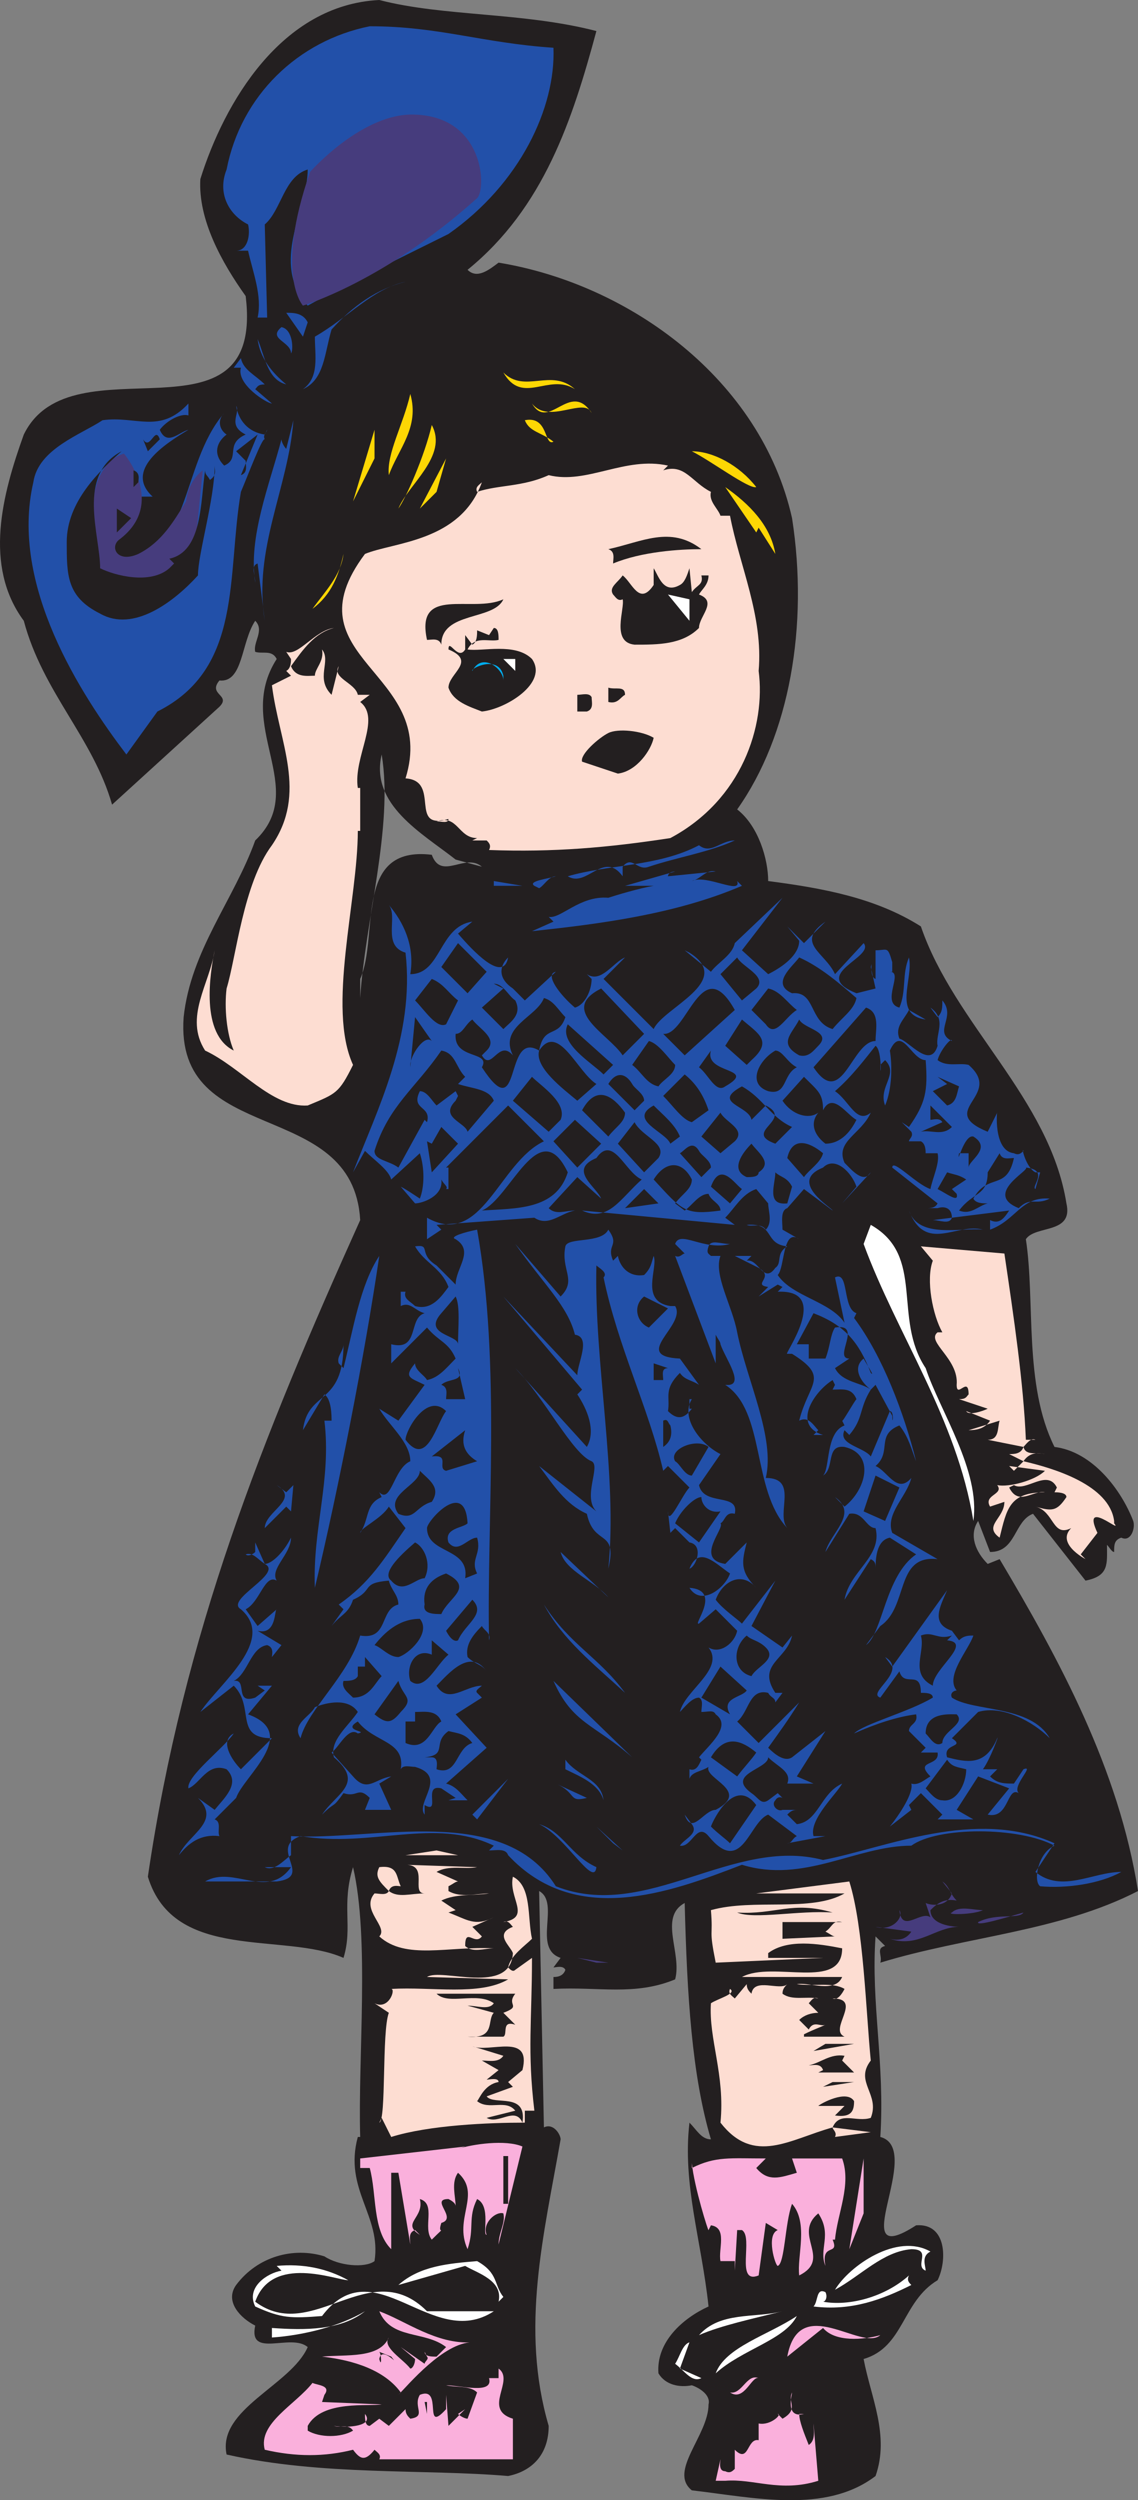
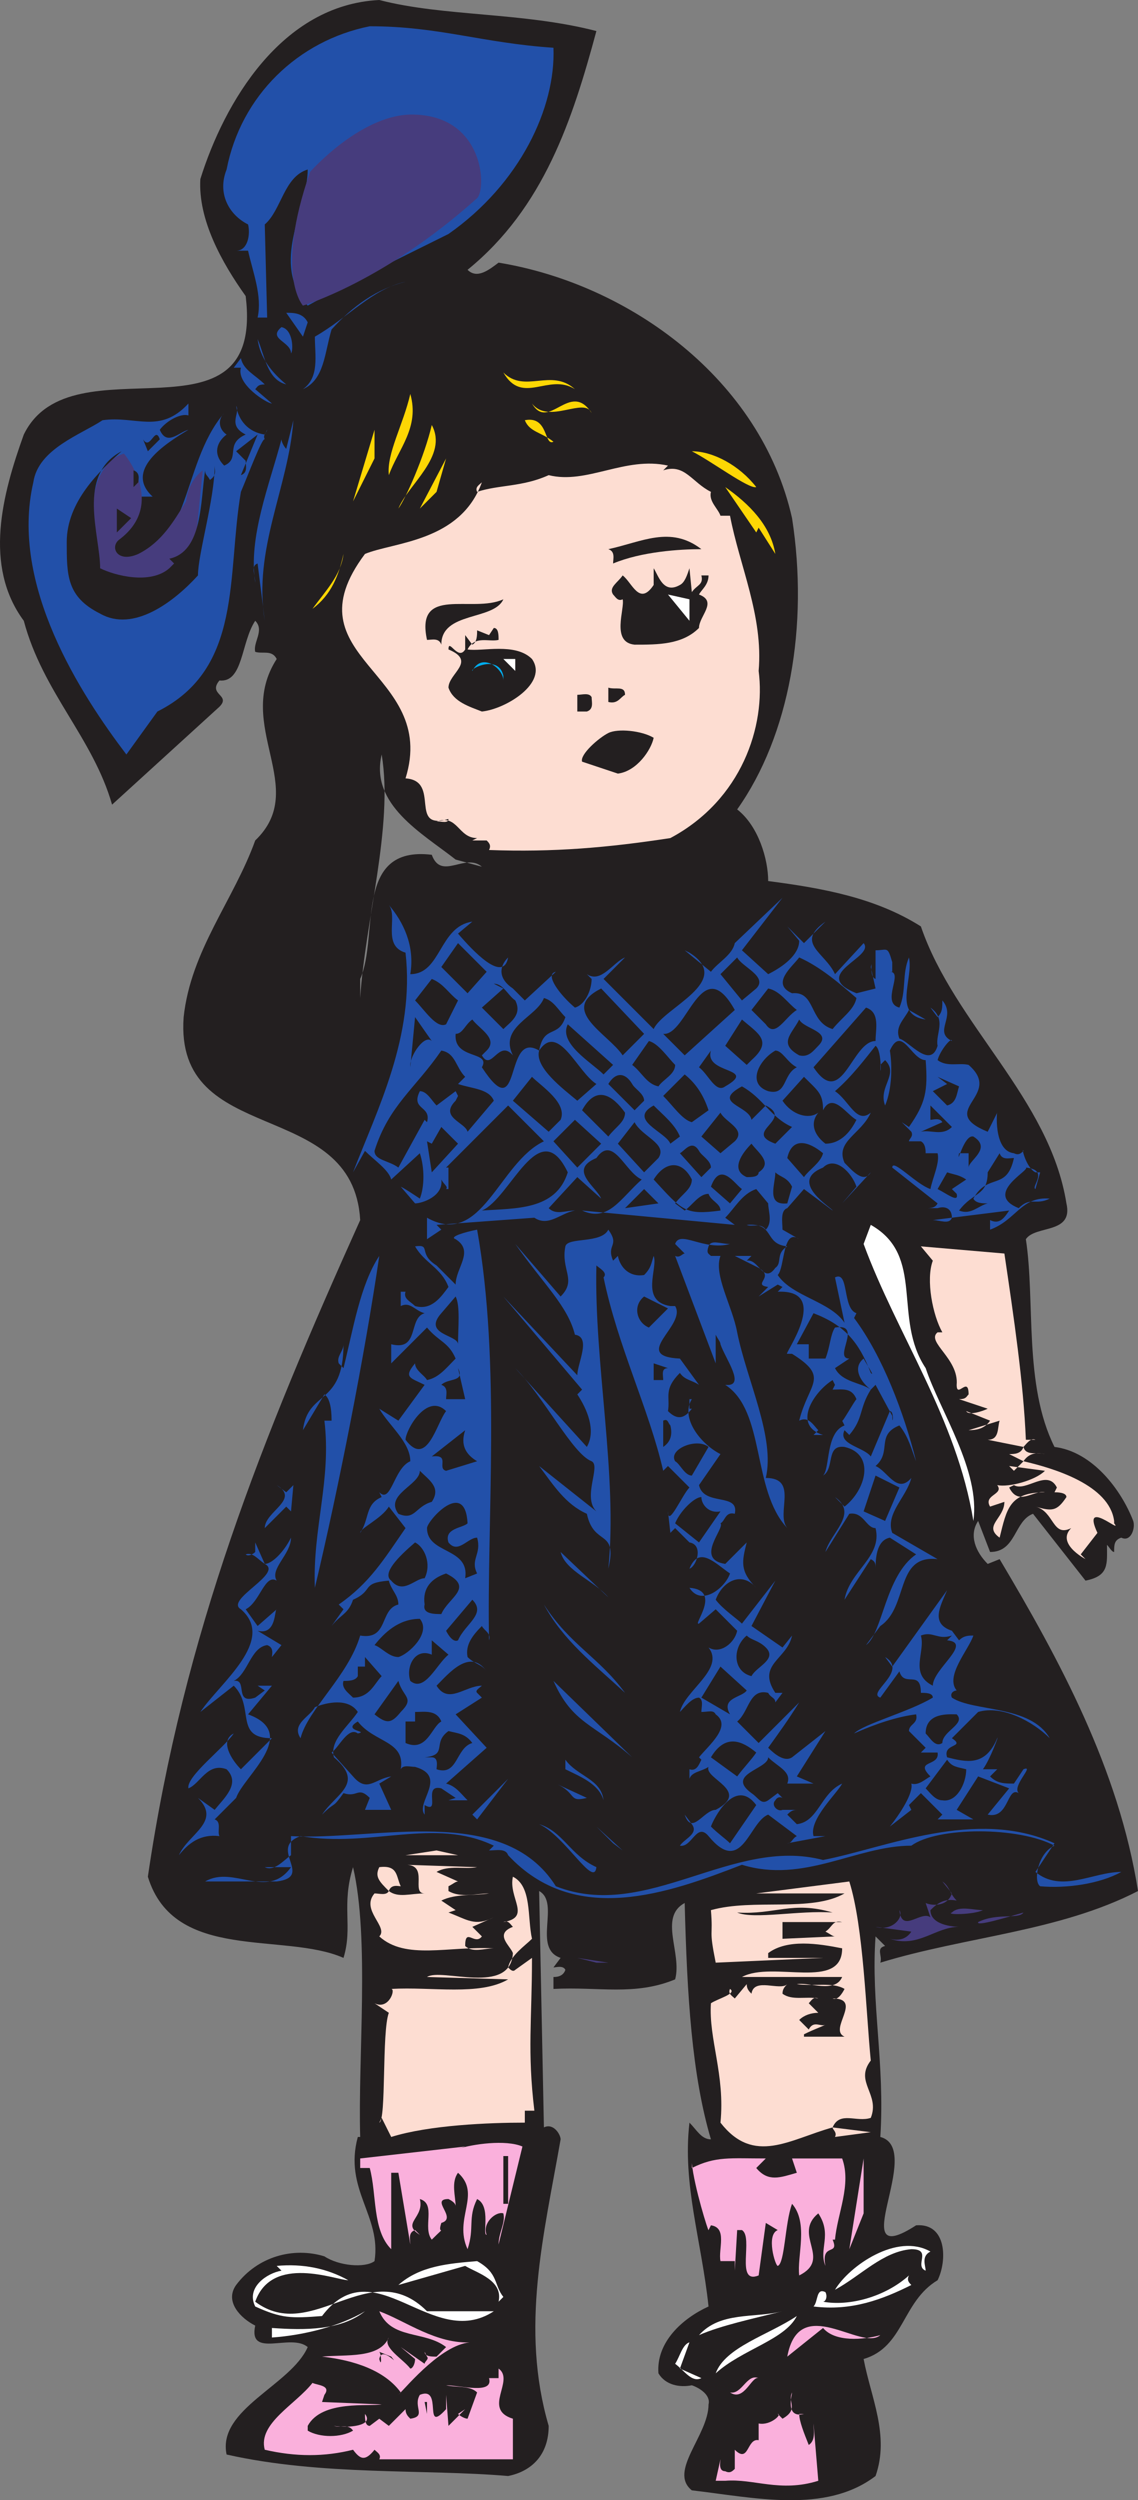
<svg xmlns="http://www.w3.org/2000/svg" width="357.728" height="785.347">
  <rect width="100%" height="100%" fill="#808080" stroke="none" />
  <path fill="#231f20" fill-rule="evenodd" d="M187.478 9.75c-7.5 27.75-16.5 55.5-40.5 75 3 3 6.75 0 9.75-2.25 41.25 6.75 82.5 36.75 92.25 80.25 5.25 33.75-.75 68.25-17.25 91.5 6.75 5.25 9.75 15.75 9.75 22.5 17.25 2.25 33.75 5.25 48 14.25 10.5 30.75 40.5 54 45.75 87 2.25 9.75-9.75 6.75-12.75 11.25 3 19.5-.75 45.75 9 65.25 12 1.5 21 13.5 24.75 23.25.75 2.25-.75 6.75-3.75 5.25-2.25.75-2.25 2.25-2.25 4.5-.75 0-1.5-1.5-2.25-2.25 0 6 .75 9.75-6.75 11.25l-16.5-21c-6 2.25-5.25 12-13.5 12l-3.75-9.75c-3 4.5-.75 9.75 3 13.5l3.75-1.5c18.75 31.5 37.5 66 43.5 104.25-24.75 12.75-54 14.25-81 22.5.75-2.25-1.5-4.5 1.5-5.25l-3-3c-1.5 21 3 39.75 1.5 63 14.25 3.75-12 42.75 11.25 27.75 9.75-.75 9.75 11.25 6.75 17.25-11.25 6.75-10.5 21-23.25 24.75 2.25 12 8.25 24 3.75 36.75-15.75 12-38.25 6.75-57.75 4.5-7.5-6 5.25-17.25 5.25-27 .75-3-3-5.25-5.25-6-3.75.75-8.25 0-10.5-3.75-.75-9.75 7.5-17.25 15.75-21-2.25-21-8.25-38.25-6-57.75 2.25 2.25 3.75 5.25 6.75 5.25-6-20.25-7.5-45-8.25-74.25-8.25 4.5-.75 15.75-3 24-12.75 5.25-24 2.25-38.25 3V621c.75 0 3 0 3.75-2.25-.75-1.5-3-.75-3.75-.75l2.25-3c-9-3 0-17.25-6.75-21l1.5 74.25c3-1.5 5.25 2.25 5.25 3.75-5.25 30-12.75 59.25-3.75 90 0 9-5.25 14.25-12.75 15.75-26.25-2.25-58.5 0-88.5-6.75-3-14.25 20.25-21.75 25.5-33.75-5.25-4.5-18.75 3.75-16.5-6.75-4.5-2.25-9.75-7.5-6-12.75 6.75-9 18-12 27.75-9 4.5 3 12.75 3.75 15.75 1.5 2.25-14.25-9.75-22.5-5.25-39h.75c-.75-24.75 3-62.25-2.25-84.75-3.75 12 0 18.75-3 28.5-18.75-8.25-53.25 1.5-61.5-25.5 11.25-76.5 36-138 66.75-206.25-2.25-39-58.5-22.5-55.5-63.75 2.25-21 15.75-36.75 22.5-55.5 17.25-16.5-6.75-36 6.75-57-1.5-3-4.5-1.5-6.75-2.25-.75-3 3-6.75 0-9.75-4.5 6.75-3.75 19.5-11.25 18.75-3.75 4.5 3.75 4.5 0 8.25l-33.75 30.75c-6-21-21.75-35.25-27.75-57.75-12.75-17.25-6.75-39.75 0-58.5 15-30.75 75.75 6 69.75-43.5-7.5-10.5-15-24-14.25-36.75 7.5-24 25.5-54.75 56.25-56.25 20.25 5.25 45 3.75 68.25 9.75M119.978 237c3.75 22.5-5.25 52.5-6.75 76.5v-6c6-13.5-2.25-42 22.5-39 3 8.25 10.5-.75 15.75 3.75l-8.25-2.25c-10.5-8.25-27-17.25-23.25-33" />
  <path fill="#2250a9" fill-rule="evenodd" d="M173.978 15c.75 18.75-10.5 42.75-33 58.5-13.5 6.75-29.25 14.25-44.25 22.5-12-13.5 0-30 0-42.75-7.5 2.25-8.25 12.75-13.5 17.25l.75 29.25h-3c1.5-6.75-1.5-14.25-3-21h-3.75c3.75 0 4.5-5.25 3.75-8.25-6-3-9.75-9.75-6.75-17.25 4.5-23.25 22.5-40.5 45-45 21.75 0 35.25 5.25 57.75 6.75m-46.5 73.5c-9 2.25-16.5 7.5-23.25 15-2.25 7.5-2.25 15.75-9 18.75 5.25-3.75 3.75-10.5 3.75-16.5 10.5-6 18-15 28.5-17.25m-30.75 12.75-1.5 4.5-5.25-7.5c2.25 0 5.25 0 6.75 3m-5.25 9.75c0-3.75-7.5-4.5-3-8.25 3.75.75 3.75 7.5 3 8.25m-1.5 9.75c-6-1.5-6.75-9-9-14.25.75 6 4.5 10.5 9 14.25m-6.75 0c-2.25 0-2.25.75-3 1.5l5.25 4.5c-1.5 0-11.25-6-9.75-11.25h-2.25l2.25-3c.75 3.75 4.5 5.25 7.5 8.25" />
  <path fill="#fdd704" fill-rule="evenodd" d="M180.728 122.25c-8.25-5.25-16.5 5.25-22.5-5.25 6.75 6.75 15-1.5 22.5 5.25m-58.5 27c-.75-6.75 4.5-15.75 6.75-25.5 3 10.5-3.75 17.25-6.75 25.5" />
  <path fill="#2250a9" fill-rule="evenodd" d="M59.228 130.5c-2.25-.75-6.75 1.5-9 4.5 2.25 5.25 6 .75 9 0-7.5 4.5-20.25 12.75-11.25 21h-6c6.75 10.5-12 12.75-5.25 21 24-1.5 19.5-30.75 33.75-47.25-2.25 2.25-1.5 5.25.75 6.75-3 2.25-4.5 6-.75 9.75 5.25-2.25 0-6.75 6.75-9.75-6-3-1.5-6.75-3-9 .75 4.5 3.75 8.25 9 9l.75-1.5c0 .75-1.5 1.5-.75 3-.75-.75-5.25 11.25-7.5 16.5-4.5 26.25.75 55.5-26.25 69l-9.75 13.5c-14.25-18.75-36.75-53.25-29.25-85.5 1.5-10.5 15-15 21.75-19.5 10.5-1.5 18 4.5 27-5.25v3.75" />
  <path fill="#fdd704" fill-rule="evenodd" d="M185.978 129.75c-2.25-5.25-13.5 3.75-18.75-3 5.25 9 12-7.5 18.75 3" />
  <path fill="#2250a9" fill-rule="evenodd" d="m83.228 195-2.25-18c-2.25.75-.75 3.75-.75 6-2.25-14.25 4.5-30.75 8.25-45 0 .75.75 2.25 1.5 3l2.25-9c-1.5 21-12.75 40.5-9 63" />
  <path fill="#fdd704" fill-rule="evenodd" d="M173.978 138.75c-3.75-3-7.5-3-9-6.75 7.5-1.5 6 8.25 9 6.75m-48.75 21c2.25-3 8.25-16.5 10.5-26.25 5.25 9.75-7.5 18.75-10.5 26.25m-14.25-2.25 6.75-22.5v9zm0 0" />
  <path fill="#231f20" fill-rule="evenodd" d="m46.478 141.75-1.5-3.75c2.25 3.75 3.75-4.5 5.25 0l-3.75 3.75m29.25 7.5c2.25-.75 1.5-3 1.5-4.5l-3-3 6.75-5.25-5.25 12.75" />
  <path fill="#fdd704" fill-rule="evenodd" d="M237.728 153c-2.25.75-14.25-8.25-20.25-11.25 6.75 0 15 4.5 20.25 11.25m-105.75 6.75 8.25-15.75-3 10.5zm0 0" />
  <path fill="#fdddd2" fill-rule="evenodd" d="m209.978 146.25-1.5 1.5c6.75-2.25 9 3.75 15 6.75-.75 3 2.25 5.25 3 7.5h3c3 15.75 10.5 31.5 9 48.75 2.25 17.25-5.25 40.5-27.75 52.5-19.5 3-36.75 4.5-57 3.75.75-1.5 0-2.25-.75-3h-4.5l1.5-.75c-6 0-6-7.5-12.75-5.25 1.5 0 3.75.75 3.75-.75-12.75 3.75-2.25-12-13.5-12.75 10.5-33.75-37.5-37.5-12.75-70.5 9-3.75 30-3.75 36.75-22.5-.75.75-2.25 1.5-1.5 3 6.75-2.25 14.25-1.5 22.5-5.25 12 3 24-6 37.5-3" />
  <path fill="#231f20" fill-rule="evenodd" d="m85.478 153-1.5 4.5 1.5-4.5" />
  <path fill="#fdd704" fill-rule="evenodd" d="m243.728 174-5.25-8.25-.75 1.5-9.75-14.25c7.5 5.25 14.25 12 15.75 21" />
  <path fill="#231f20" fill-rule="evenodd" d="M220.478 172.5c-6.75 0-18.75.75-27.75 4.5 0-1.5.75-3.75-1.5-4.5 10.5-2.25 19.5-7.5 29.25 0" />
  <path fill="#fdd704" fill-rule="evenodd" d="m101.228 171.75-2.25 6.75 2.25-6.75m-3 19.5c3.75-5.25 9-10.5 9.75-17.25-1.5 6.75-3.75 12.75-9.75 17.25" />
  <path fill="#231f20" fill-rule="evenodd" d="M213.728 183.75c1.5-.75 2.25-3 3-5.25l.75 7.5c1.5-2.25 3.75-2.25 3-5.25h2.25c0 3-2.25 4.5-3 6 6 2.25 0 6.75 0 10.5-5.25 5.25-12.75 5.25-20.25 5.25-7.5-.75-3-11.25-3.75-14.25-1.5.75-2.25-.75-3-1.5-1.5-2.25 1.5-3.75 3-6 3 2.25 5.25 9.75 9.75 3v-5.25c1.5 2.25 3 8.25 8.25 5.25" />
  <path fill="#fff" fill-rule="evenodd" d="m216.728 195-6.75-8.25 6.75 1.5zm0 0" />
  <path fill="#231f20" fill-rule="evenodd" d="M83.228 188.25h.75v6h-.75v-6m75 0c-3 6.75-19.5 3.75-19.5 14.25-.75-2.25-3-1.5-4.5-1.5-3.75-17.25 14.25-8.25 24-12.75" />
  <path fill="#00adef" fill-rule="evenodd" d="m209.978 191.25.75 3.75-.75-3.75" />
-   <path fill="#fdddd2" fill-rule="evenodd" d="M91.478 209.25c1.5 3.75 5.25 3 7.5 3 0-2.25 3-4.5 2.25-8.25 3 3.75-2.25 9 3 14.25l2.25-9c-2.25 3.75 5.25 5.25 6 9h3.75l-3 2.25c6.75 5.25-2.25 17.25-.75 27h.75V261h-.75c0 21.75-9.75 55.5-1.5 73.5-4.5 9-5.25 9-14.25 12.75-11.25.75-21-12-32.25-17.25-6.75-10.5 1.5-21 3-31.5-1.5 7.5-4.5 26.25 6 31.5-2.25-5.25-3-13.5-2.25-19.5 3-9.75 5.25-33 14.25-45 11.25-16.5 2.25-32.25 0-50.25l6-3-3-3 1.5 1.5c1.5-.75 1.5-3 1.5-3.75l-1.5-2.25c3.75 1.5 9-6.75 15-7.5-6 1.5-9.75 6.75-13.5 12" />
  <path fill="#231f20" fill-rule="evenodd" d="M156.728 201c-3 .75-7.5-1.5-9.75 3 4.5.75 15-2.25 20.25 3 5.25 7.5-8.25 15.75-15.75 16.5-3.75-1.5-9-3-10.5-7.5 0-4.5 9-8.25 0-12 0-3.75 3 3.75 5.25 0v-4.5l2.25 3c1.5-.75 1.5-3 1.5-4.5l3.75 1.5 1.5-2.25c1.5 0 1.5 2.25 1.5 3.75" />
  <path fill="#fff" fill-rule="evenodd" d="m161.978 210.75-3.75-3.75h3.75zm0 0" />
  <path fill="#00adef" fill-rule="evenodd" d="M158.228 212.25v1.5c0-3.75-6.75-9-9.75-3-.75-.75 8.25-5.25 9.75 1.5" />
  <path fill="#231f20" fill-rule="evenodd" d="M196.478 218.25c-1.5.75-2.25 3-5.25 2.25V216c2.25.75 5.25-.75 5.25 2.25m-10.5.75c0 1.5.75 3.75-1.5 4.5h-3v-5.25c1.5 0 3.75-.75 4.5.75m19.5 12.75c-.75 3.75-5.25 10.5-11.25 11.25l-11.25-3.75c-.75-2.25 5.25-7.5 8.25-9s10.5-.75 14.25 1.5" />
-   <path fill="#2250a9" fill-rule="evenodd" d="M230.978 264c-8.25 3.75-18 5.25-27 8.25-3.75 1.5-5.25-3.75-8.25 0v3c-6-8.25-11.25 3.75-17.25 0 12.75-3.75 28.5-3 41.25-9.75 3.75 3 6.75-1.5 11.25-1.5m-18.75 9.75c-1.5 0-2.25.75-2.25 1.5l15-1.5c-3-.75-4.5 2.25-7.5 3 4.5-2.25 15.75 4.5 14.25 0l1.5 1.5c-21 9-45 12-66 14.25l6.75-3-1.5-1.5c3.75.75 9.75-6.75 18.75-6 2.25-.75 9.75-3 14.25-3.75h-9l15.75-4.5m-37.5 1.5c-2.25 0-3.75 3-5.25 3.75l-1.5-.75c-2.25-1.5 4.5-2.25 6.75-3m-19.5 3v-1.5l9 1.5zm0 0" />
  <path fill="#2250a9" fill-rule="evenodd" d="M241.478 306c4.5-2.25 9.75-6 9.75-10.5l-3.75-4.5 5.25 5.25 6.75-6.75c-9.75 6.75 0 9.75 3 16.5l9-9.75c3.75 4.5-17.25 9.75-2.25 15.75l6-1.5-1.5-6.75c.75-3-.75 3 1.5 3.75v-9c3.75 0 3.75-1.5 5.25 3.75v3h-.75c4.5 0-3 9.75 3 11.25 2.25-5.25.75-10.5 3-15.75 1.5 6.75-5.25 18 5.25 19.5l-5.25-3c-1.5 3-4.5 5.25-3 9 3 .75 9.75 9.75 12 2.25-.75-3.75 3-8.25-2.25-12l2.25 3c1.5-1.5 1.5-3 1.5-5.25 4.5 5.25-3 9.75 3 12.75 0-1.5-3.75 3-4.5 6 3 2.25 6.75.75 9.75 1.5 11.25 9.75-10.5 14.25 6 21l3-6c0-1.5-1.5 12 5.25 12.75 1.5.75 2.25 0 3-.75-.75-1.5.75 5.25 3.75 6.75h1.5l-1.5 5.25c-1.5-.75 4.5-6-3-6.75 1.5.75-13.5 8.25-2.25 12.75 3.75-3.75 5.25-.75 9.75-3-9-.75-10.5 6.75-18.75 9.75v-3c3 1.5 4.5-.75 6-3l-24 3c2.25 0 5.25 1.5 6-.75 0-3-2.25-3.75-4.5-3h-3.75c1.5 0 3 0 3.75-1.5l-14.25-11.25c0-3 7.5 5.25 12 6.75.75-3.75 3-8.25 2.25-11.25h-3.75c0-.75 0-3-1.5-3.75h-3.75c0-.75 1.5-1.5.75-3l-3-3 2.25 1.5c5.25-7.5 6-11.25 5.25-21-4.5 0-7.5-11.25-11.25-3 .75 4.5.75 12-1.5 17.25-2.25-6 4.5-9.75 0-14.25l-1.5 1.5c0 6 .75-4.5-1.5-6-3 3.75-7.5 9.75-12.75 14.25 4.5 3 6.75 10.5 11.25 6.75-3 6.75-11.25 9-8.25 15.75 2.25 2.25 6 6.75 8.25 3l-9 9.75 4.5-5.25c-1.5-4.5-6.75-9.75-10.5-6-11.25 4.5 3 12.75 3 13.5l-9-6.75-5.25 6c-2.25.75-1.5 4.5-1.5 6.75l5.25 3c-5.25-3.75-4.5 9-6.75 11.25 4.5 6.75 16.5 8.25 21 15l-3-14.25c4.5-2.25 2.25 9.75 6.75 11.25l-.75 1.5c9 12 15.75 30 19.5 45-1.5-3.75-2.25-7.5-5.25-11.25-7.5 3-2.25 8.25-7.5 12.75 3.75 1.5 6.75 9 11.25 3.75-1.5 6-8.25 11.25-6 17.25l14.25 8.25c-13.5-1.5-9 15-18 21l-4.5 6c5.25-3.75 6-21.75 15.75-28.5l-8.25-5.25c-3.75.75-4.5 5.25-4.5 9.75 0-1.5 0-2.25-1.5-3l-8.25 12.75c1.5-9 12-13.5 9.75-22.5-3 0-3.75-5.25-8.25-4.5l-7.5 12c1.5-6 10.5-12 3-17.25l3 3c6.75-5.25 9.75-16.5 0-18.75-6-.75-3 6.75-6.75 9 2.25-2.25.75-13.5 6.75-15.75l-.75-1.5c0 .75 3.75-6 4.5-6.75-1.5-3.75-4.5-3-7.5-3l.75-1.5-.75-1.5c-6 3.75-12.75 14.25-3 17.25h-3l1.5-1.5c-1.5-1.5-3-4.5-6-3 3-12 9.75-13.5-2.25-21h-1.5c-1.5.75 14.25-20.25-3-19.5l1.5-1.5-1.5-.75-6 3.75 3-3c-5.25-.75 2.25-3-3-6l-7.5-3.75h5.25l-1.5 1.5c3.75-.75 5.25 7.5 9 2.25 2.25-1.5 0-4.5 3.75-6.75-7.5-.75-3.75-7.5-12.75-6.75 1.5.75 4.5-.75 6 1.5 2.25-2.25.75-6 .75-8.25l-3.75-4.5c-4.5 1.5-6.75 6-9.75 9l3 2.25-48-4.5c8.25 3.75 12-3.75 18.75-9.75-5.25-2.25-9-14.25-14.25-6.75-9 3.75 0 9 1.5 12.75l-7.5-6.75-9 9.75c2.25 2.25 5.25.75 8.25.75-4.5.75-8.25 5.25-12.75 2.25l-30.75 2.25 1.5 1.5-4.5 3v-6.75c17.25 9.75 22.5-17.25 36.75-24l-11.25-11.25-19.5 19.5h.75v6.75h-.75c.75-.75-.75-1.5-1.5-3 .75 5.25-6 7.5-8.25 7.5l-4.5-5.25c1.5.75 3.75 2.25 6 3.75 1.5-3.75 1.5-9.75 0-14.25l-9 8.25c-.75-3-5.25-6-8.25-9l-3.75 6.75c7.5-19.5 19.5-42.75 16.5-69-7.5-2.25-2.25-11.25-5.25-15 4.5 5.25 8.25 12.75 6.75 21.75 9.75 0 9-15 19.5-16.5l-4.5 3.75c4.5 5.25 14.25 15.75 15.75 7.5-3 3-3 6.75 1.5 9.75l3.75 3.75 9.75-9c-3.75.75 1.5 7.5 6 11.25 3-.75 5.25-5.25 5.25-9l-1.5-1.5c4.5 3 8.25-3.75 12-5.25l-6.75 6.75 15.75 15.75c3-6.75 25.5-15 11.25-24l-1.5-.75 8.25 6.75c2.25-3 6.75-5.25 7.5-9l-3-3 3 3 15-14.25-12.75 16.5 8.25 7.5" />
  <path fill="#231f20" fill-rule="evenodd" d="m146.978 312-8.25-8.25 5.25-7.5 9 9-6 6.75m90.75-1.5-4.5 3.75-6.75-8.25 5.25-5.25c1.5 3 9.75 6 6 9.75m31.5 3c-.75 3.75-4.5 6-7.5 9.75-7.5-2.25-5.25-12-12.75-11.25-6.75-3 0-8.25 2.25-11.25 6.75 3 12.75 8.25 18 12.75m-125.25.75-3.75 7.5c-3 1.5-6.75-4.5-9.75-7.5l5.25-6.75c3.75 1.5 5.25 4.5 8.25 6.75m18 0c2.25 4.5-1.5 6.75-3.75 9l-6.75-6.75 6.75-6-3-1.5c3 0 4.5 3.75 6.75 5.25m33.75 17.25c-4.5-6.75-20.25-14.25-6.75-21l13.5 14.25-6.75 6.75m35.25-14.25-15.75 14.25-6.75-6.75c7.5.75 12-26.25 22.5-7.5m19.5 0c-3.75 2.25-6.75 9-9.75 4.5l-4.5-4.5 5.25-6.75c3.75.75 6 4.5 9 6.75" />
  <path fill="#231f20" fill-rule="evenodd" d="M177.728 319.5c-2.25 6.75-6.75 2.25-8.25 10.5 6-9 12 6.75 18 10.5l-6 5.25c-4.5-3.75-13.5-10.5-12-15.75-11.25-6.75-5.25 24.75-18 5.25 3-5.25-9-2.25-8.25-10.5 2.25 0 3-3 5.25-4.5 2.25 3 8.25 6 4.5 9.75l-1.5 1.5c3 5.25 5.25-5.25 9.75 0-4.5-9 7.5-12 9.75-18 3 .75 4.5 3.75 6.75 6m97.5 7.5c-7.5 0-10.5 21.75-19.5 8.25l16.5-18.75c4.5 1.5 3 6.75 3 10.5m-139.5 0c-2.25-2.25-6.75 4.5-6.75 7.5v.75l1.5-15.75 5.25 7.5m100.5 6-1.5 1.5-6.75-6 5.25-8.25c5.25 4.5 9.75 6.75 3 12.75m21-4.5c-1.5 1.5-3 3.75-6 3-6.75-3.75-2.25-6.75 0-11.25 1.5 3 10.5 3.75 6 8.25" />
  <path fill="#231f20" fill-rule="evenodd" d="M189.728 337.5c-3.75-3.75-14.25-9.75-11.25-15.75l14.25 12.75-3 3m22.5-3c0 3-3.75 4.5-5.25 6.75-3.75-.75-5.25-4.5-8.25-6.75l5.25-7.5c3 .75 6 5.25 8.25 7.5m-66 3.75-2.25 2.25c4.5 1.5 9.75 1.5 11.25 5.25l-8.25 9.75c-.75-3-9-4.5-3.75-9.75l.75-1.5-.75-1.5-6 4.5c-1.5-1.5-3-4.5-5.25-4.5-3 6 3.75 4.5 2.25 9.75l-.75-.75-8.25 15c-3-2.25-7.5-2.25-7.5-5.25 4.5-14.25 12.75-19.5 21-31.5 4.5.75 4.5 5.25 7.5 8.25m81.75 3c-3 2.25-5.25-3.75-8.25-6l3.75-5.25c-2.25 7.5 15 5.25 4.5 11.25m22.5-6c-4.5 2.25-3 9-9 7.5-6.75-2.25-3-9.75 2.25-12.75 2.25 0 3.75 3.75 6.75 5.25m-48 10.5-3 3-8.25-8.25c2.25-3.75 5.25-3.75 7.5 0 .75 1.5 3.75 3 3.75 5.25m20.25 3-5.25 3.75c-3-.75-6-5.25-9-8.25l6.75-6.75c3.75 3 6 6.75 7.5 11.25m-46.5 3-3.75 3.75-11.25-9.75 6-7.5c3 3 11.25 8.25 9 13.5m82.5-3c3-6 7.5 1.5 10.5 3-1.5 3-4.5 7.5-9.75 7.5-3-2.25-5.25-6-2.25-9.75-3 2.25-8.25.75-11.25-3.75l6.75-7.5c4.5 4.5 6 5.25 6 10.5m42.75-7.5c-.75 2.25-.75 5.25-3.75 6l-4.5-4.5 4.5-2.25-3-2.25 6.75 3m-52.5 12.75-5.25 5.25c-10.5-3.75 6-7.5-3-12l-4.5 4.5c-.75-4.5-12.75-5.25-3-10.5 6.75 3.75 9 9.75 15.75 12.75m-52.5-4.5c0 3-3 4.5-5.25 7.5l-8.25-8.25c4.5-8.25 9.75-4.5 13.5.75m17.25 7.5-3 2.25c-1.5-3.75-13.5-7.5-5.25-12 3 3 6.75 6 8.25 9.75m85.5-3c-3 3-6.75.75-9.75 1.5l6.75-3c-.75-1.5-3-.75-3.75-.75v-4.5l6.75 6.75m-68.25 4.5-4.5 3.75-6-5.25 6-7.5c1.5 3 8.25 5.25 4.5 9m-49.5 8.25-7.5-8.25 6.75-6.75 8.25 7.5-7.5 7.5m25.5-3-4.5 4.5-8.25-9 5.25-6.75c2.25 4.5 10.5 6.75 7.5 11.25" />
  <path fill="#231f20" fill-rule="evenodd" d="m135.728 368.25-1.5-9.75 1.5.75 3-5.25 5.25 5.25-8.25 9M305.978 357c6 3.75-1.5 7.5-1.5 9.75v-4.5h-3c-.75 4.5 1.5-6 4.5-5.25m-47.25 5.25c-.75 3-4.5 5.25-6 7.5l-5.25-6c1.5-6.75 6.75-5.25 11.25-1.5m-35.25 4.5-3 3-6.75-7.5c1.5-.75 3.75-4.5 6-.75.75 1.5 3.75 3 3.75 5.25m15 1.5c0 1.5-2.25 1.5-3.75 1.5-5.25-2.25-1.5-7.5 1.5-10.5 2.25 3 6.75 6 2.25 9m-60 0c-3.75 12-16.5 11.25-27 12 9-3.75 18-30.75 27-12m140.25-4.5c-2.25 10.5-8.25 4.5-12.75 12.75.75 1.5 3 1.5 4.5 1.5-3 .75-5.25 3.75-9 2.25 4.5-6 9-4.5 9-12l3.75-6c.75 2.25 3 1.5 4.5 1.5m-101.25 6.75c0 3-3 4.5-5.25 7.5l3 2.25c2.25-1.5 4.5-5.25 7.5-5.25.75 2.25 3.75 3 3.75 5.25-11.25 1.5-12 0-21-9.75 3.75-6 9-6 12 0m15.75 3-3.75 4.5-6-5.25c3-8.25 7.5-.75 9.75.75m15.75-.75-1.5 5.25c-6.75.75-3.75-6-3.75-9.75 1.5 1.5 3.75 1.5 5.25 4.5m54.75-2.25-4.5 3 1.5 1.5c.75 3-3 0-6-1.5l3-5.25c2.25.75 3.75.75 6 2.25m-107.25 9 6-6 4.5 4.5zm0 0" />
-   <path fill="#2250a9" fill-rule="evenodd" d="M308.978 386.25c-8.25-2.25-18 7.5-23.25-6 3 9 16.5 5.25 23.25 6" />
  <path fill="#fff" fill-rule="evenodd" d="M290.978 429.75c4.5 13.5 17.25 32.25 15 48-5.25-32.25-24-58.5-34.5-87l2.25-6c17.25 9.75 6.75 29.25 17.25 45" />
  <path fill="#2250a9" fill-rule="evenodd" d="M149.978 386.25c7.5 42 3 91.5 3.75 129 .75-2.25-1.5-3-2.25-4.5-3 3-5.25 6-4.5 9.75 2.25 2.25 4.5 2.25 6 4.5-5.25-7.5-12 .75-15.75 4.5 3.75 6 9 0 14.25 0-.75.75-2.25 1.5-1.5 2.25l1.5 1.5-8.25 5.25 9.75 10.5-12.75 11.25c3 .75 4.5 3 6.75 5.25h-6l2.25-.75-4.5-3c-6-1.5 0 8.25-5.25 5.25v3c-3-3.75 7.5-12-3-15-1.5 0-3.75-.75-4.5.75 1.5-9-8.25-8.25-13.5-15-5.25 3 3.75 3 0 3.75-3-2.25-6 4.5-8.25 6l6.75 7.5 1.5-2.25-1.5 2.25c4.5 5.25 6.75.75 12 0l-3.75 2.25 3.75 8.25h-8.25l1.5-3.75c-3.75-3.75-3.75 0-8.25-1.5-3.75 5.25-2.25 2.25-6.75 6.75 4.5-6.75 13.5-9.75 3.75-18-1.5-5.25 4.5-9.75 7.5-14.25-3-4.5-9.75-3-13.5-1.5-1.5 3-7.5 5.25-4.5 9.75 2.25-9 15-19.5 18.75-32.25 9 1.5 6-8.25 12-9.75 0-3-2.25-4.5-3-7.5-9 .75-4.5 3-11.25 6-1.5 4.5-3.75 4.5-6.75 8.25l3.75-5.25-1.5-1.5c9.75-6.75 14.25-14.25 21-24l-5.25-6.75c-2.25 3.75-9 6.75-9 8.25 3-4.5 1.5-9 6.75-11.25l-.75-1.5c3.75 3.75 4.5-7.5 9.75-9.75 0-6-6.75-11.25-9.75-16.5l6 3.75 8.25-11.25c-4.5-2.25-6.75-2.25-3-6.75 0 2.25 3 3.75 3.75 5.25 3.75-.75 6-3.75 9-6.75-2.25-5.25-5.25-5.25-9-9.75l-11.25 11.25v-6c9 2.25 5.25-8.25 10.5-9.75-3-.75-4.5-3.75-7.5-2.25h1.5-1.5v-4.5h1.5c-.75 2.25 1.5 3 3 4.5 5.25 1.5 8.25-3 10.5-6-2.25-6-7.5-7.5-10.5-12.75 5.25-.75.75 2.25 6.75 6l6 6c0-5.25 6-10.5 0-14.25-2.25-.75 3-2.25 6.75-3m42.75 9.75 1.5-1.5c.75 3.75 3.75 6.75 8.25 6 2.25-2.25 2.25-3.75 3-6 1.5 3.75-4.5 14.25 5.25 15.75h1.5c3.75 6-14.25 15.75 1.5 16.5l6 8.25c-2.25-1.5-4.5-1.5-6-3.75-5.25 5.25-3 7.5-3.75 12 3 3 5.25 2.25 7.5-.75h-.75v-3h.75c-3.75 6 3 14.25 9 17.25l-6.75 9.75c1.5 6.75 12.75 2.25 11.25 9-3-.75-3 2.25-4.5 3 1.5 1.5-8.25 11.25 1.5 12.75l6.75-6.75c-1.5 6-2.25 9 3 14.25-4.5-5.25-10.5-2.25-12.75 3.75 2.25 3 6.75 6 8.25 7.5l10.5-13.5-7.5 14.25 9.75 6.75 3-3.75c-1.5 7.5-11.25 9-5.25 18h2.25l-2.25 3c0-1.5-1.5-1.5-2.25-3-6-1.5-6 6-9.75 9l6.75 6.75 12.75-12.75c-3.75 6-6 9-9.75 14.25 2.25 2.25 5.25 4.5 7.5 3l10.5-8.25-9 14.25 5.25 2.25h-8.25c1.5-3.75-3-5.25-6-8.25 0 3.75-13.5 5.25-5.25 11.25 2.25 1.5 3 3.75 5.25 2.25l3-2.25 1.5 1.5c-1.5-.75-2.25.75-2.25.75-1.5 1.5.75 3.75 2.25 3h4.5c-1.5 0-2.25.75-3 1.5l3 3c6.75-.75 7.5-9.75 14.25-12.75-1.5 3-10.5 11.25-9 16.5h3.75l-12 2.25c1.5 0 1.5-1.5 3-2.25l-9-6.75c-6 2.25-8.25 19.5-18.75 6.75-3.75-4.5-5.25 3.75-9 3 1.5-2.25 6-3.75 3.75-6.75l-2.25-3c2.25 6.75 6-1.5 9.75-1.5 11.25-6-3.75-9.75-2.25-13.5-2.25 1.5-5.25 1.5-6 3.75v-3c2.25.75 3-1.5 3.75-3l-.75-.75c3-3.75 10.5-9.75 5.25-13.5-.75-1.5-2.25-.75-4.5-.75 0-1.5.75-3.75-.75-4.5-2.25 0-4.5 3-6 4.5 1.5-6.75 14.25-13.5 9-20.25 3.75 2.25 8.25-1.5 9-5.25l-6.75-6.75-5.25 4.5c-2.25.75 7.5-10.5-3-11.25 3.75 6 11.25 0 12.75-4.5-4.5-3-9.75-9-12.75-1.5 2.25-.75 4.5-7.5 0-8.25l-4.5-4.5-1.5 1.5-.75-6.75c0 5.25 4.5-5.25 6.75-7.5l-6.75-6.75-1.5 1.5c-4.5-19.5-14.25-39-18.75-60.75 1.5-1.5-1.5-3-2.25-3.75-.75 30.75 6.75 66 3.75 95.25 3-12.75-4.5-6.75-6.75-17.25-6.75-3-10.5-9-15-15l18 14.25c-4.5-4.5 1.5-14.25-1.5-15.75-6-2.25-15-20.25-24-29.25l22.5 24.75c3-5.25 0-12-3-16.5l1.5-1.5-24.75-29.25 23.25 24.75c0-3.75 4.5-12-.75-12.75-2.25-9-9.75-15.75-18.75-28.5l14.25 16.5c5.25-5.25 0-8.25 1.5-15.75.75-3 11.25-.75 13.5-5.25 3.75 5.25-.75 4.5 1.5 9.75m36.75-5.25c-3 0-6-1.5-6.75.75s0 2.25.75 3h3c-2.25 6 3.75 15.75 5.25 24 3 15 12 33 9 45.75 10.5 0 3 11.25 6.75 15.75-11.25-12-6.75-36.75-19.5-45 6.75.75 0-8.25-1.5-12.75 0-.75-.75-1.5-1.5-3v9l-12.75-33.75c1.5.75 2.25-.75 3-.75l-3-3c1.5-4.5 9 2.25 17.25 0" />
  <path fill="#fdddd2" fill-rule="evenodd" d="M315.728 393.75c3 20.25 6 40.5 6.75 58.5h3c-1.5-.75-3 1.5-3.75 2.25.75 3 4.5 1.5 6.75 2.25-3-.75-5.25 0-6.75 2.25 9.75 2.25 27 7.5 28.5 18.75v.75c3 3.75-10.5-8.25-5.25 3l-5.25 6.75 1.5 1.5c1.5.75-9.75-4.5-4.5-9.75-6 3-5.25-5.25-11.25-6.75 5.25 1.5 6.75 1.5 9.75-3 0-1.5-3-1.5-3.75-1.5l.75-1.5c-3-6-9.75 1.5-13.5-.75l-1.5.75c3 6 7.5.75 11.25 1.5-11.25 0-12 5.25-14.25 14.25-5.25-3.75 1.5-6 1.5-11.25l-4.5 1.5c-2.25-3.75 4.5-3.75 2.25-6.75 3.75.75 12-1.5 15-4.5l-11.25-1.5 1.5 1.5 3-3-4.5-2.25c1.5 0 3.75 0 4.5-2.25l-11.25-2.25c3.75 0 3-3.75 3.75-6l-9.75 3c3 0 5.25-.75 6.75-3l-7.5-3c.75 1.5 5.25 0 6.75-.75l-9-3c2.25 0 2.25-.75 3-1.5 0-6-3.75 1.5-3.75-3 .75-8.25-9.75-13.5-6-16.5h1.5c-3-5.25-5.25-16.5-3-22.5l-3.75-4.5 26.25 2.25" />
  <path fill="#2250a9" fill-rule="evenodd" d="M98.978 498.75c-.75-18.75 5.25-33.75 3-52.5h2.25c0-1.5 0-6.75-2.25-8.25l-6.75 11.25c1.5-12.75 12.75-7.5 12.75-27 0 2.25-2.25 3.75-1.5 6l1.5 1.5c3-12 5.25-26.25 11.25-35.25-4.5 30.75-12.75 72.75-20.25 104.25" />
  <path fill="#231f20" fill-rule="evenodd" d="M143.978 422.25c0-3-11.25-3-5.25-9.75l4.5-5.25c1.5 3 .75 9.75.75 15m60-5.25c-3.75-1.5-5.25-6.75-1.5-9.75l7.5 3.75-6 6m69.75 14.25c1.5 1.5-1.5-3-2.25-4.5-3.75 3-.75 7.5 2.25 9.75l1.5-1.5 5.25 9.75c0 3.75.75-1.5-.75-1.5l-6 14.25c-2.25-3-10.5-3.75-8.25-8.25l1.5 1.5c4.5-5.25 3-8.25 6.75-14.25-3-2.25-9-2.25-11.25-6.75l4.5-3c-5.25 0 4.5-11.25-4.5-9.75-1.5 2.25-1.5 6-3 9.75h-5.25v-4.5h-3.75l5.25-9.75c9.75 3.75 14.25 9 18 18.75m-63.75-1.5c-2.25 0-1.5 2.25-1.5 3.75h-3v-5.25l4.5 1.5m-69.75 9.75c0-1.5.75-3.75-1.5-4.5 2.25-2.25 7.5-.75 5.25-5.25l2.25 9.75h-6m0 3.75c-3 3.75-6 18-12.75 9 0-3 6.75-15 12.75-9m70.5 4.5c.75 3 0 5.25-2.25 6.75v-8.25c1.5-.75 1.5.75 2.25 1.5M149.978 459l-9.75 3c-3-.75 1.5-5.25-4.5-4.5l10.5-8.25c-1.5 4.5 0 7.5 3.75 9.75m67.5 4.5c-2.25 0-3.75-3.75-5.25-4.5-2.25-3.75 6.75-7.5 10.5-4.5l-5.25 9m-81.75 8.25c-5.25 1.5-5.25 6-10.5 3.75-4.5-6 6.75-9 6.75-13.5 3 3 6.75 5.25 3.75 9.75m142.5 6-6.75-3 3.75-11.25 7.5 3.75-4.5 10.5" />
  <path fill="#2250a9" fill-rule="evenodd" d="m92.228 466.5-.75 8.25-1.5-1.5-6.75 6.75c0-5.25 11.25-9 3.75-13.5l3 2.25 2.25-2.25" />
  <path fill="#231f20" fill-rule="evenodd" d="m226.478 474.75-6.75 9.75-7.5-6c1.5-3.75 6-8.25 8.25-8.25 0 2.25 2.25 5.25 6 4.5m-79.5 3.75c-1.5 1.5-7.5 1.5-6 6 3 3.75 6-1.5 9-1.5 1.5 5.25-2.25 6.75 0 11.25l-3.75 1.5c1.5-9.75-12-7.5-12-15.75 0-2.25 12-15.75 12.75-1.5" />
  <path fill="#2250a9" fill-rule="evenodd" d="M86.978 496.5c-3.75-2.25-5.25 6.75-9.75 9l3.75 5.25 6-5.25c-.75 0 0 8.25-6 6.75l7.5 4.5-3 3.75c0-.75.75-3-1.5-3.75-5.25.75-6 9-10.5 11.25 4.5-.75 0 7.5 6.75 5.25l3-2.25-2.25-1.5h4.5l-7.5 9c16.5 6-1.5 19.5-3.75 26.25l-6.75 6.75c2.25.75.75 3.75 1.5 5.25-6-.75-9.75 2.25-12.75 6 3-6.75 13.5-10.5 6-18l5.25 3.75c3-3.75 8.25-8.25 3.75-12.75-6-2.25-8.25 4.5-12 6-.75-3.75 11.25-12.75 14.25-17.25-4.5 2.25-.75 8.25 2.25 11.25l9.75-9.75c-12 0-5.25-9.75-12-16.5l-10.5 8.25c6-9 24-22.5 12.75-32.25-5.25-3 13.5-11.25 7.5-14.25-2.25-1.5-3.75-3.75-6-3 .75.75 2.25 0 3-.75v-3l3 6.75c2.25 0 6-3.75 8.25-8.25 0 5.25-6.75 9.75-4.5 13.5" />
  <path fill="#231f20" fill-rule="evenodd" d="M133.478 495.75c-3 0-6.75 5.25-10.5.75-3-2.25 2.25-7.5 7.5-12 3 1.5 5.25 6.75 3 11.25" />
  <path fill="#2250a9" fill-rule="evenodd" d="M191.228 501.75c-4.5-5.25-13.5-8.25-15-14.25l15 14.25" />
  <path fill="#231f20" fill-rule="evenodd" d="M138.728 507c-2.25 0-6 0-5.25-3-.75-5.25 2.25-8.25 6.75-9.75 9 4.5.75 7.5-1.5 12.75" />
  <path fill="#2250a9" fill-rule="evenodd" d="m299.228 512.25 2.25 3c1.5-1.5 3-1.5 4.5-1.5-1.5 4.5-9 12.75-5.25 17.25-.75 0-2.25.75-1.5 2.25 6.75 4.5 24.75 2.25 30.75 12.75-5.25-5.25-15-10.5-22.5-8.25l-8.25 8.25c4.5 3-3 1.5-1.5 6 6 1.5 12 3 15.75-6 .75-1.5-2.25 6.75-4.5 9.75h4.5l-2.25 2.25c2.25 2.25 4.5 2.25 7.5 2.25l3-4.5c3.75-1.5-3.75 5.25-1.5 7.5-3.75-2.25-3 8.25-9.75 6.75l6.75-8.25-9.75-3.75-6.75 10.5 5.25 3h-11.25l1.5-1.5-6.75-6.75-3.75 3.75.75 1.5-6.75 5.25c3-3.75 7.5-10.5 6.75-13.5 2.25.75 4.5-1.5 6-2.25-5.25-5.25 3-3 2.25-7.5h-5.25l1.5-1.5-5.25-5.25c0-2.25 3-2.25 2.25-5.25-6 .75-12.75 3-19.5 6 3-3 17.25-6.75 24.75-11.25 0-1.5-2.25-1.5-3.75-1.5 0-7.5-5.25-1.5-6.75-6.75l-6 8.25c-4.5-1.5 9-8.25 1.5-12.75l2.25 3 17.25-24c-2.25 5.25-5.25 10.5 1.5 12.75" />
  <path fill="#231f20" fill-rule="evenodd" d="M143.978 515.25c-1.5.75-3-1.5-3.75-3l8.25-9.75c4.5 4.5-2.25 7.5-4.5 12.75" />
  <path fill="#2250a9" fill-rule="evenodd" d="M196.478 531.75c-9.75-9-19.5-16.5-25.5-27.75 8.25 12.75 17.25 16.5 25.5 27.75" />
  <path fill="#231f20" fill-rule="evenodd" d="M125.228 520.5c-3 0-5.25-3-7.5-3.75 3-3.75 7.5-8.25 14.25-8.25 3.75 4.5-3.75 11.25-6.75 12m174-6.75-1.5 1.5c8.25.75-4.5 9-4.5 14.25-7.5-3.75-2.25-10.5-3.75-15.75 3.75-1.5 5.25 1.5 9.75 0m-58.5 3.75c3.75 3.75-3 6-4.5 9-6-1.5-6-9-1.5-12.75 1.5 1.5 3.75 1.5 6 3.75m-99.75 2.25c-3.75 3-7.5 12-12 8.25-1.5-4.5 1.5-10.5 6.75-8.25v-4.5l5.25 4.5m-21 6.75c-2.25 2.25-3.75 6.75-9 6.75-1.5-1.5-3.75-3-3-5.25 1.5 0 3.75 0 4.5-1.5v-3h2.25v-3l5.25 6m114.75 4.5c-1.5 2.25-8.25 2.25-5.25 7.5l-9-5.25 6-9.75 8.25 7.5m-108.75 6.75c-3 3.75-4.5 3.75-8.25.75l7.5-10.5c1.5 5.25 5.25 5.25.75 9.75" />
  <path fill="#2250a9" fill-rule="evenodd" d="M198.728 552c-12-10.5-18.75-10.5-24.75-24l24.75 24" />
  <path fill="#231f20" fill-rule="evenodd" d="M138.728 540.75c-3 1.5-4.5 9.75-11.25 6.75v-6.75h3v-3c3 0 6.75-.75 8.25 3m162-2.25c3 3-4.5 5.25-4.5 9-2.25 1.5-3.75-1.5-5.25-3 0-6.75 7.5-6 9.75-6m-152.25 9c-5.25 1.5-4.5 10.5-11.25 8.25 0-.75.75-3.75-1.5-3.75h-2.25c7.5-.75 2.25-4.5 7.5-8.25 3 .75 5.25.75 7.5 3.75m89.25 3c-1.5 2.25-3.75 4.5-6 7.5l-8.25-6c4.5-7.5 9.75-5.25 14.25-1.5" />
  <path fill="#2250a9" fill-rule="evenodd" d="M189.728 565.5c-1.5-5.25-7.5-7.5-12-9.75v-3c3.75 5.25 11.25 6 12 12.75" />
  <path fill="#231f20" fill-rule="evenodd" d="M303.728 555.75c0 4.5-3 10.5-7.5 9.75-2.25 0-3.75-2.25-5.25-3.75l6.75-9c1.5 2.25 3 2.25 6 3" />
  <path fill="#2250a9" fill-rule="evenodd" d="m148.478 570 11.25-11.25-9.75 12.75zm36-5.25c-6 1.5-3-1.5-9.75-4.5l9.75 4.5" />
  <path fill="#231f20" fill-rule="evenodd" d="M229.478 579c-1.5-1.5-3.75-3-6-5.25.75-2.25 7.5-15.75 14.25-6.75l-8.25 12" />
  <path fill="#2250a9" fill-rule="evenodd" d="M187.478 586.5c-.75 6.75-9.75-9.75-18-13.5 7.5 2.25 9.75 9.75 18 13.5m8.25-5.25-8.25-7.5 5.25 5.25zm0 0" />
  <path fill="#2250a9" fill-rule="evenodd" d="m331.478 579-6 9c8.25 6.75 18 0 27 0-6.75 3.75-17.25 5.25-25.5 4.5-2.25-1.5-.75-10.5 4.5-12.75-11.25-6-36.75-6-45 0-17.25 0-33.75 12-53.25 6-23.25 9-52.5 19.5-73.5-3-.75-2.25-3.75-1.5-6-1.5l1.5-1.5c-18.75-9-38.25.75-60.75-3-10.5 3.75 4.5 12.75-7.5 14.25h-22.5c9-5.25 19.5 6 27-4.5h-8.25c3 1.5 6-2.25 8.25-3.75v-6c26.25 1.5 66.75-10.5 83.25 15.75 28.5 11.25 55.5-15.75 84-8.25 19.5-3.75 48-16.5 72.75-5.25" />
  <path fill="#fdddd2" fill-rule="evenodd" d="m127.478 582.75 9.75-1.5 6.75 1.5zm22.5 3.75c-3.75.75-9-.75-12.75 1.5l6.75 3c-.75 0-1.5.75-3 1.5v1.5c3.75 2.25 9 .75 12.75.75-4.5.75-10.5 0-15 2.25l4.5 3-2.25.75c6 2.25 8.25 4.5 14.25 1.5l-6.75 3 3 3c-2.25 3-5.25-3-5.25 3 2.25 2.25 6 .75 9 .75-14.25-.75-27.75 3.75-36-3.75 3-3-6-8.25-1.5-13.5 1.5 0 3.75.75 4.5-.75-3-3-4.5-4.5-3-7.5 6-.75 5.25 3 6.75 6-.75 0-3-.75-3.75 1.5 3 2.25 6.75.75 11.25.75-4.5 0 1.5-9-6-9l22.5.75" />
  <path fill="#fdddd2" fill-rule="evenodd" d="M167.228 609c-2.25 2.25-6.75 5.25-7.5 9 .75.75 1.5 1.5 2.25.75l5.25-3.75c0 19.5-1.5 29.25.75 48h-3v3.75c-11.25 0-30 .75-42 4.5l-3-6-.75 1.5c2.25-.75.75-28.5 3-34.5l-4.5-3c4.5 2.25 6.75-4.5 5.25-4.5 12.75-.75 27.75 2.25 36.75-3l-25.5-.75c4.5-3 26.25 6 27-7.5-.75-2.25-6-6 0-8.25-.75-.75-1.5-2.25-3-1.5 9-1.5 1.5-7.5 3-14.25 6 3 4.5 12.75 6 19.5m106.5 38.25c-5.25 6.75 3 10.5 0 18-4.5 1.5-9.75-2.25-12 3l12 1.5-11.25 1.5c.75-1.5-.75-2.25-.75-3-13.5 3.75-24.75 12-35.25-1.5 1.5-15-3.75-26.25-3-37.5 2.25-1.5 8.25-3 6-4.5-.75 1.5.75 2.25 1.5 3l3.75-4.5c0 1.5.75 2.25 1.5 3 .75-5.25 9-.75 11.25-3-.75.75-1.5 1.5-1.5 3 3 2.25 7.5.75 11.25 1.5-1.5-.75-2.25.75-3 1.5l3 3c-2.25 0-4.5.75-6 2.25l3 3c1.5-3 3.75-.75 5.25-1.5-1.5.75-3.75 1.5-6.75 3v.75h12.75c-5.25-2.25 6-12-3.75-12 1.5.75 3-1.5 3.75-3-3.75-2.25-9.75-.75-15-1.5 3.75-.75 12 3 14.25-2.25h-31.5c9.75-5.25 31.5 4.5 31.5-9-7.5-1.5-17.25-3-23.25 1.5v1.5h17.25l-33.75 1.5c-2.25-11.25-.75-7.5-1.5-16.5 13.5-3.75 31.5.75 42-5.25h-27.75l29.25-3.75c4.5 14.25 5.25 41.25 6.75 56.25" />
  <path fill="#463c7d" fill-rule="evenodd" d="M300.728 597c-3.75-.75-6 .75-8.25 3 0 5.25 9 5.25 9 5.25-7.5 0-12.75 6.75-21.75 3.75 3 .75 5.25 0 6.75-2.25l-11.25-1.5c5.25 1.5 9-3 7.5-5.25.75 7.5 6.75 0 9.75 2.25l-1.5-4.5c1.5.75 6.75 1.5 8.25-3l-3-3.75c2.25 1.5 2.25 3.75 4.5 6" />
  <path fill="#231f20" fill-rule="evenodd" d="M261.728 600.75c-10.5-.75-24.75 2.25-30 0 12 .75 17.25-3.75 30 0" />
  <path fill="#463c7d" fill-rule="evenodd" d="M308.978 600c-3 1.5-12 1.5-9.75.75 2.25-2.25 6.75-.75 9.75-.75m12.75.75c-5.25 1.5-15 4.5-14.25 3 6-3 12.75-.75 14.25-3m-247.5 3 3.75 1.5-3.75-1.5" />
  <path fill="#231f20" fill-rule="evenodd" d="M264.728 603.75c-3-.75-3 1.5-5.25 3 1.5.75 2.25 1.5 3 1.5l-16.5.75v-5.25h18.75" />
  <path fill="#463c7d" fill-rule="evenodd" d="m83.228 606.75 15 2.25-15-2.25m108 9.75-9.75-1.5 6 1.5zm0 0" />
-   <path fill="#231f20" fill-rule="evenodd" d="M161.978 626.25c-3 3.75 2.25 3.75-3.75 6l3.75 3.75c-4.5-1.5-2.25 3-3.75 3.75h-11.25c9 .75 6-5.25 8.25-7.5l-8.25-2.25c3 0 6.75 1.5 8.25-.75-5.25-3.75-14.25.75-18-3h24.75m93.75 18 3.75-2.25h9zm-91.5 6-4.5 3.75 1.5 1.5-8.25 3c2.25 3 12.75-1.5 11.25 8.25-2.25-5.25-7.5.75-11.25-1.5l9-2.25c-3-3.75-8.25 0-12-3 .75-.75 2.25-5.25 6.75-6 0-1.5-3-.75-3.75-.75l3.75-3-5.25-3c2.25 0 5.25.75 6.75-1.5l-9.75-3c5.25 2.25 18.75-4.5 15.75 7.5m100.5-3 3.75 3.75h-11.25l1.5-.75c-.75-2.25-3-1.5-4.5-1.5 3.75-.75 6.75-3.75 11.25-3l-.75 1.5m-6 8.25 3-1.5h6.75zm9.75 4.5c0 3-.75 5.25-6 4.5l3-3h-8.25c.75-.75 9-5.25 11.25-1.5" />
  <path fill="#fab0dc" fill-rule="evenodd" d="M156.728 705c0-3.75 2.25-6.75 1.5-9.75-2.25-.75-6.75 3-5.25 6.75-1.5 0 1.5-9-3-11.25-3 6-.75 9-3 15.75-4.5-9.75 4.5-17.25-3-24-2.25 3-.75 7.5-.75 10.5 0-.75-.75-1.5-2.25-2.25-6 0 3 6-2.25 7.5-1.5 4.5 2.25 0-3 5.25-3-3.75 1.5-11.25-3.75-12.75 1.5 6-6 7.5 0 11.25l-1.5-1.5c-2.25.75-1.5 3-1.5 4.5l-3.75-22.5h-2.25v24c-6-6-4.5-17.25-6.75-25.5h-3v-3l33-3.75-2.25.75c4.5-1.5 15-3 20.25-.75l-7.5 30.75m12.75-30.75-4.5 24 4.5-24" />
  <path fill="#231f20" fill-rule="evenodd" d="M158.228 677.25h1.5v15h-1.5v-15" />
  <path fill="#fab0dc" fill-rule="evenodd" d="m240.728 678-3 3c3.75 4.5 7.5 3 12.75 1.5l-1.5-4.5h15.75c3 8.25-1.5 17.25-2.25 25.5h-.75c2.25 5.25-3.75.75-2.25 8.25-2.25-5.25 2.25-9.75-2.25-16.5-8.25 6.75 4.5 14.25-6 19.5-.75-6 3-16.5-2.25-22.5-2.25 6-2.25 18.75-4.5 19.5-.75 0-3.75-9.75 0-11.25l-3.75-2.25-2.25 16.5c-7.5 3-1.5-12-5.25-14.25h-1.5l-.75 12.75v-3h-4.5c-.75-3.75 2.25-10.5-3-11.25l-.75 1.5c0 .75-4.5-13.5-5.25-21v1.5c7.5-3.75 12-3 23.25-3m26.25 28.5 4.5-28.5v17.25zm0 0" />
  <path fill="#fff" fill-rule="evenodd" d="M292.478 707.25c-3 1.5-1.5 4.5-1.5 6-3.75-1.5 2.25-6.75-4.5-6.75-9 .75-15.75 8.25-24 12.75 4.5-7.5 19.5-18 30-12m-134.25 14.25-1.5 1.5c1.5-6.75-6.75-9-10.5-11.25l-21 6c6.75-6 15.75-6.75 24.75-7.5 6.75 3.75 5.25 7.5 8.25 11.25" />
  <path fill="#fff" fill-rule="evenodd" d="M109.478 716.25c-3.75 0-24-8.25-29.25 6.75 18 13.5 36-15 54 3h21c-19.5 12.75-37.5-20.25-54 1.5-9.75.75-12.75.75-21-3-3-6 3.75-10.5 8.25-11.25l-1.5-1.5c8.25-.75 15.75.75 22.5 4.5m177 1.5c-9 4.5-18.75 8.25-30.75 6.75 1.5-1.5.75-6 3.75-4.5.75 1.5 0 3-.75 3 8.25 1.5 19.5-1.5 27-8.25-.75 1.5 0 2.25.75 3" />
  <path fill="#fff" fill-rule="evenodd" d="M85.478 734.25v-3c10.5.75 21.75.75 29.25-5.25-7.5 4.5-18.75 7.5-29.25 8.25" />
  <path fill="#fab0dc" fill-rule="evenodd" d="M148.478 735.75c-9 0-20.25 13.5-23.25 16.5l.75-.75c-6-8.25-18-10.5-24.75-11.25 7.5-.75 18 .75 21-6-2.25 3 4.5 6.75 6.75 9.75.75 0 1.5-1.5 1.5-3l-4.5-3.75 7.5 5.25c0-.75 1.5-1.5.75-2.25l-.75-1.5c0 1.5 2.25 1.5 3.75 1.5l3-3c-6.75-5.25-17.25-2.25-21-11.25 8.25 3 18 10.5 29.25 9.75" />
  <path fill="#fff" fill-rule="evenodd" d="M245.978 726c-9 2.25-19.5 4.5-26.25 7.5 6.75-7.5 17.25-5.25 26.25-7.5m-21 19.5c3-8.25 16.5-12 25.5-18-3.75 7.5-17.25 10.5-25.5 18" />
  <path fill="#fab0dc" fill-rule="evenodd" d="M276.728 733.5c-5.25 1.5-14.25 2.25-18-2.25l-11.25 9c3.75-20.25 23.25-1.5 29.25-6.75" />
  <path fill="#fff" fill-rule="evenodd" d="m213.728 744 6.75 3c-3 1.5-5.25-2.25-8.25-4.5 1.5-2.25 2.25-6 4.5-6.75l-3 8.25" />
  <path fill="#231f20" fill-rule="evenodd" d="M122.978 740.25c3 3.75-3-3.75-3.75.75.75 3 .75-1.5 0-2.25l3.75 1.5" />
  <path fill="#fab0dc" fill-rule="evenodd" d="M161.228 759.75v12.75h-42c.75-1.5-.75-2.25-1.5-3-3 3.75-4.5 3-6.75 0-9 2.25-18 2.25-27.75 0-2.25-8.25 9.75-14.25 15-21 1.5.75 6 .75 3.75 3.75l-.75 2.25 18.75.75c-3.75.75-18.75-1.5-23.25 6.75v1.5c3.75 2.25 10.5 2.25 14.25 0-1.5-2.25-3.75-.75-6-1.5 4.5.75 12.75 0 9.75-3.75 0 1.5 0 3.75 1.5 3.75l3-2.25 3 2.25 5.25-5.25c0 1.5.75 2.25 1.5 3 5.25-.75.75-3.75 3-7.5 7.5-3 .75 12.75 8.25 4.5v-4.5l.75 9.75 5.25-5.25-2.25 1.5c.75.75 2.25 1.5 3 1.5l3-8.25c-2.25-2.25-6.75-1.5-9.75-2.25 4.5 0 15 3 13.5-2.25h3v-3c5.25 3.75-5.25 12.75 4.5 15.75m77.25-12.75c-2.25-.75-4.5 7.5-9 4.5 3.75.75 5.25-6 9-4.5m21 1.5 6 3-6-3m-6.75 9.75h-1.5c0 2.25 1.5 6 3 9.75 2.25-1.5 1.5-4.5 1.5-6.75l1.5 18c-12 3.75-20.25-.75-29.25 0h-3l1.5-6.75c0 .75-.75 3.75 1.5 3.75 1.5.75 2.25 0 3-.75v-6c4.5 4.5 3.75-3.75 7.5-3v-5.25c3.75.75 7.5-3 6-3l1.5 1.5c5.25-3 1.5-5.25 3-8.25 0 .75-2.25 8.25 3.75 6.75" />
  <path fill="#231f20" fill-rule="evenodd" d="m134.228 758.25-.75-3.75h.75zm0 0" />
  <path fill="#fdddd2" fill-rule="evenodd" d="M151.478 241.5c3 0 6-2.25 6-5.25s-3-5.25-6-5.25c-3.75 0-6.75 2.25-6.75 5.25s3 5.25 6.75 5.25m74.25-26.25c2.25 0 4.5-2.25 4.5-6s-2.25-6-4.5-6-4.5 2.25-4.5 6 2.25 6 4.5 6" />
  <path fill="#463c7d" fill-rule="evenodd" d="M97.478 54s16.5-18.75 33-18c21.75.75 22.5 23.25 19.5 26.25C120.728 88.5 95.228 96 95.228 96s-9-9.75 2.25-42m-39 103.5c-3.75 6-7.5 12.75-15 16.5-6.75 3-9-2.25-6-4.5 15-11.25 1.5-27 1.5-27s-15.75 3-7.5 36c5.25 22.5 30-8.25 30-8.25l2.25-22.5s-4.5 3-5.25 9.75" />
  <path fill="#231f20" fill-rule="evenodd" d="m43.478 151.5-1.5 1.5v-5.25c2.25.75 1.5 3 1.5 3.75m-6.75 15.75v-7.5l4.5 3zm0 0" />
  <path fill="#231f20" fill-rule="evenodd" d="M31.478 178.5c4.5 2.25 15.75 5.25 21.75 0l1.5-1.5-1.5-1.5c10.5-2.25 9.75-18 11.25-27.75 0 1.5.75 1.5 1.5 3 2.25-1.5 1.5-3 1.5-4.5 0 10.5-5.25 27.75-5.25 34.5-7.5 8.25-20.25 18-30.75 12-10.5-5.25-10.5-12-10.5-22.5 0-12.75 10.5-22.5 17.25-28.5-14.25 7.5-6.75 26.25-6.75 36.75" />
</svg>